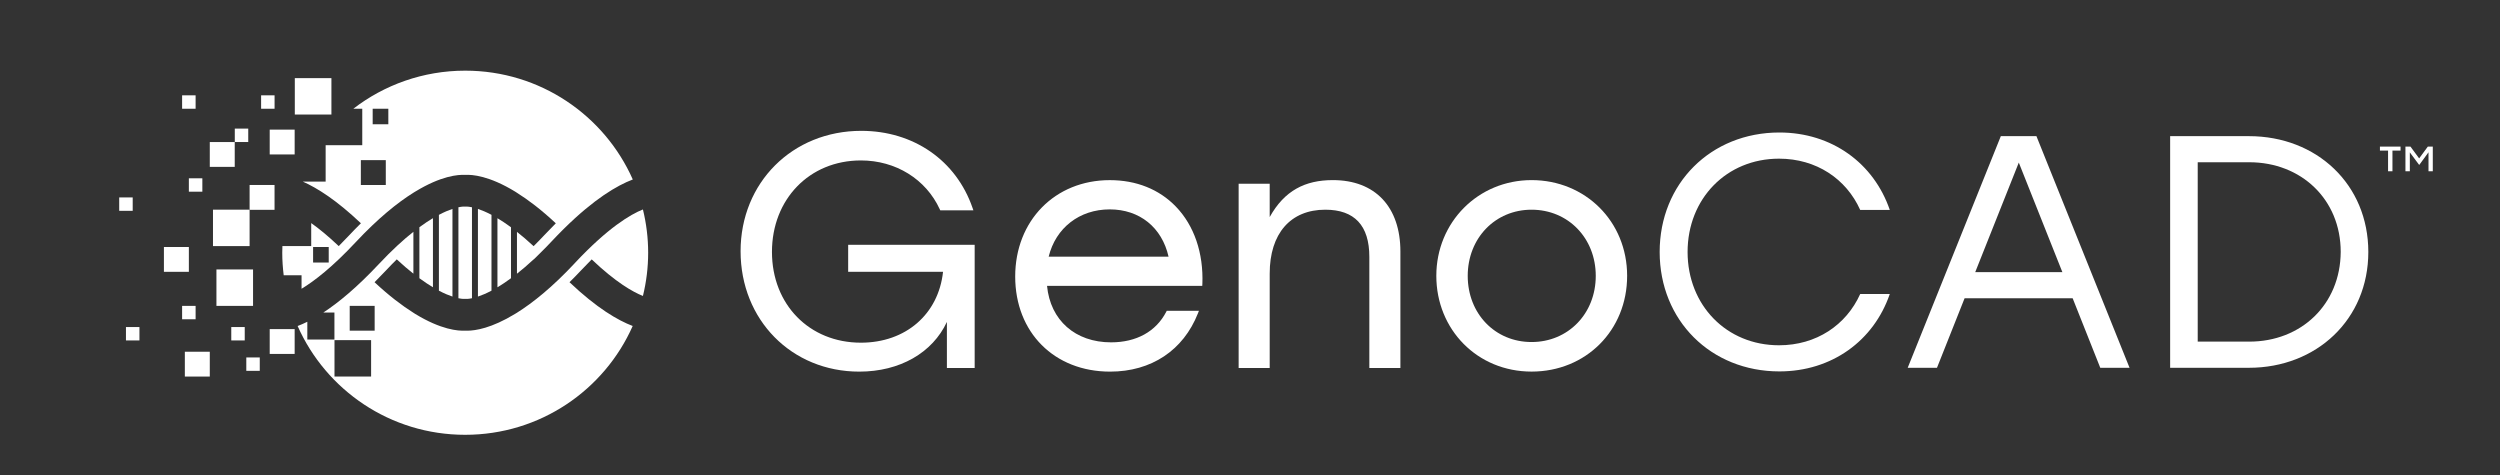
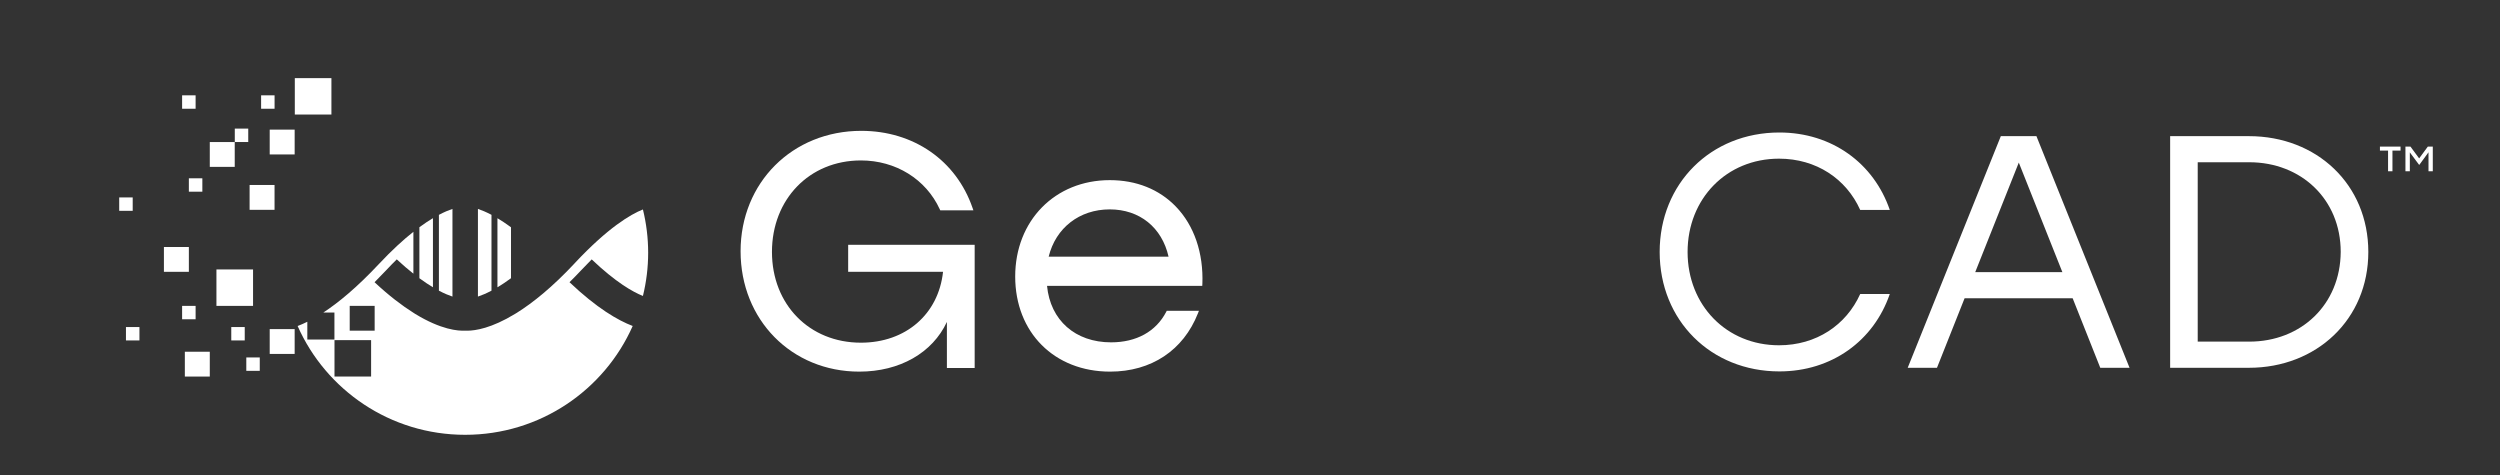
<svg xmlns="http://www.w3.org/2000/svg" overflow="hidden" xml:space="preserve" height="103" width="542">
  <rect width="100%" height="100%" fill="#333333" stroke="none" />
  <g transform="translate(-244 -217)">
    <g>
      <g>
        <g>
          <path transform="matrix(1.005 0 0 1 99.802 1.081)" fill-opacity="1" fill-rule="evenodd" fill="#FFFFFF" d="M326.448 268.996 326.448 274.843 346.915 274.843C345.926 284.054 338.854 290.213 329.196 290.213 318.077 290.213 310.009 281.936 310.009 270.532 310.009 259.128 318.077 250.702 329.196 250.702 336.709 250.702 343.226 254.763 346.211 261.294L346.319 261.524 353.466 261.524 353.283 261.003C349.75 250.696 340.546 244.286 329.271 244.286 314.429 244.286 303.241 255.508 303.241 270.39 303.241 285.273 314.246 296.487 328.844 296.487 337.588 296.487 344.634 292.413 347.747 285.713L347.747 295.702 353.737 295.702 353.737 268.996 326.455 268.996Z" />
          <path transform="matrix(1.005 0 0 1 99.802 1.081)" fill-opacity="1" fill-rule="evenodd" fill="#FFFFFF" d="M382.879 261.314C389.315 261.314 394.134 265.226 395.562 271.561L369.702 271.561C371.225 265.321 376.348 261.314 382.879 261.314ZM402.858 277.523C403.122 270.783 401.085 264.807 397.139 260.705 393.532 256.949 388.598 254.973 382.886 254.973 371.062 254.973 362.481 263.764 362.481 275.872 362.481 287.98 370.9 296.487 382.953 296.487 391.84 296.487 398.75 291.878 401.904 283.845L402.113 283.303 395.169 283.303 395.061 283.52C392.862 287.79 388.638 290.139 383.163 290.139 375.434 290.139 370.061 285.354 369.35 277.902L402.837 277.902 402.851 277.523Z" />
-           <path transform="matrix(1.005 0 0 1 99.802 1.081)" fill-opacity="1" fill-rule="evenodd" fill="#FFFFFF" d="M431.012 254.966C425.009 254.966 420.556 257.24 417.382 262.979L417.382 255.751 410.681 255.751 410.681 295.702 417.382 295.702 417.382 275.229C417.382 266.56 421.862 261.382 429.374 261.382 435.682 261.382 438.876 264.82 438.876 271.595L438.876 295.702 445.577 295.702 445.577 270.458C445.577 260.759 440.128 254.966 431.012 254.966" />
-           <path transform="matrix(1.005 0 0 1 99.802 1.081)" fill-opacity="1" fill-rule="evenodd" fill="#FFFFFF" d="M473.873 261.382C481.764 261.382 487.72 267.548 487.72 275.73 487.72 283.912 481.764 290.071 473.873 290.071 465.982 290.071 460.1 283.906 460.1 275.73 460.1 267.554 466.022 261.382 473.873 261.382M473.873 254.966C462.354 254.966 453.326 264.082 453.326 275.723 453.326 287.364 462.158 296.48 473.873 296.48 485.588 296.48 494.488 287.553 494.488 275.723 494.488 263.893 485.433 254.966 473.873 254.966" />
          <path transform="matrix(1.005 0 0 1 99.802 1.081)" fill-opacity="1" fill-rule="evenodd" fill="#FFFFFF" d="M214.975 232.855 207.077 232.855 207.077 240.754 214.975 240.754C214.975 240.754 214.975 232.855 214.975 232.855Z" />
          <path transform="matrix(1.005 0 0 1 99.802 1.081)" fill-opacity="1" fill-rule="nonzero" fill="#FFFFFF" d="M197.324 256.022 202.705 256.022 202.705 261.409 197.324 261.409Z" />
          <path transform="matrix(1.005 0 0 1 99.802 1.081)" fill-opacity="1" fill-rule="evenodd" fill="#FFFFFF" d="M183.355 297.556 188.736 297.556 188.736 292.176 183.355 292.176 183.355 297.556Z" />
          <path transform="matrix(1.005 0 0 1 99.802 1.081)" fill-opacity="1" fill-rule="evenodd" fill="#FFFFFF" d="M178.841 274.85 184.222 274.85 184.222 269.47 178.841 269.47 178.841 274.85Z" />
          <path transform="matrix(1.005 0 0 1 99.802 1.081)" fill-opacity="1" fill-rule="evenodd" fill="#FFFFFF" d="M194.123 246.709 197.033 246.709 197.033 243.799 194.13 243.799 194.13 246.709Z" />
          <path transform="matrix(1.005 0 0 1 99.802 1.081)" fill-opacity="1" fill-rule="evenodd" fill="#FFFFFF" d="M196.614 296.318 199.517 296.318 199.517 293.414 196.614 293.414 196.614 296.318Z" />
          <path transform="matrix(1.005 0 0 1 99.802 1.081)" fill-opacity="1" fill-rule="evenodd" fill="#FFFFFF" d="M233.952 265.186 233.952 276.238C235.014 277.023 235.989 277.672 236.876 278.2L236.876 263.216C235.989 263.751 235.014 264.394 233.952 265.179" />
-           <path transform="matrix(1.005 0 0 1 99.802 1.081)" fill-opacity="1" fill-rule="evenodd" fill="#FFFFFF" d="M244.28 260.712 243.332 260.712C243.163 260.719 242.831 260.759 242.371 260.854L242.371 280.576C242.892 280.684 243.244 280.711 243.386 280.718L244.334 280.718C244.503 280.704 244.828 280.677 245.295 280.576L245.295 260.854C244.774 260.746 244.422 260.719 244.28 260.712" />
          <path transform="matrix(1.005 0 0 1 99.802 1.081)" fill-opacity="1" fill-rule="evenodd" fill="#FFFFFF" d="M246.581 261.213 246.581 280.217C247.366 279.953 248.34 279.554 249.504 278.938L249.504 262.492C248.34 261.876 247.366 261.477 246.581 261.213" />
          <path transform="matrix(1.005 0 0 1 99.802 1.081)" fill-opacity="1" fill-rule="evenodd" fill="#FFFFFF" d="M250.79 278.207C251.677 277.672 252.658 277.023 253.714 276.238L253.714 265.192C252.652 264.407 251.677 263.758 250.79 263.23L250.79 278.214Z" />
          <path transform="matrix(1.005 0 0 1 99.802 1.081)" fill-opacity="1" fill-rule="evenodd" fill="#FFFFFF" d="M238.162 262.499 238.162 278.938C239.326 279.554 240.3 279.953 241.085 280.217L241.085 261.213C240.3 261.477 239.326 261.876 238.162 262.499" />
          <path transform="matrix(1.005 0 0 1 99.802 1.081)" fill-opacity="1" fill-rule="evenodd" fill="#FFFFFF" d="M218.92 287.614 224.301 287.614 224.301 282.234 218.92 282.234 218.92 287.614ZM215.638 297.556 223.536 297.556 223.536 289.658 215.638 289.658 215.638 297.556ZM267.453 272.996C262.614 278.193 258.452 281.544 254.993 283.723L254.594 283.966C249.518 287.08 246.026 287.608 244.3 287.614 244.124 287.614 243.968 287.614 243.826 287.601 242.317 287.689 238.656 287.418 233.045 283.973L232.659 283.723C230.216 282.18 227.428 280.061 224.281 277.104 225.086 276.298 225.905 275.446 226.758 274.539 227.556 273.679 228.328 272.887 229.072 272.15 230.351 273.348 231.543 274.363 232.659 275.249L232.659 266.174C230.494 267.893 228.023 270.153 225.242 273.131 220.511 278.207 216.511 281.523 213.222 283.682L215.624 283.682 215.624 289.53 209.777 289.53 209.777 285.679C209.026 286.051 208.329 286.356 207.686 286.599 213.804 300.487 227.678 310.185 243.826 310.185 259.974 310.185 273.855 300.48 279.967 286.592 276.745 285.361 272.217 282.714 266.336 277.104 267.189 276.258 268.062 275.358 268.962 274.397 269.713 273.591 270.431 272.854 271.121 272.157 276.339 277.138 279.994 279.209 282.173 280.082 282.904 277.077 283.303 273.943 283.303 270.708 283.303 267.473 282.904 264.34 282.173 261.328 279.513 262.391 274.647 265.26 267.446 272.989Z" />
-           <path transform="matrix(1.005 0 0 1 99.802 1.081)" fill-opacity="1" fill-rule="evenodd" fill="#FFFFFF" d="M211.022 272.84 214.393 272.84 214.393 269.47 211.022 269.47 211.022 272.84ZM221.323 256.022 226.704 256.022 226.704 250.641 221.323 250.641 221.323 256.022ZM223.875 242.865 227.252 242.865 227.252 239.488 223.875 239.488 223.875 242.865ZM208.511 278.539C211.307 276.84 215.198 273.815 220.206 268.434 225.039 263.243 229.208 259.873 232.666 257.7L233.052 257.464C238.662 254.019 242.331 253.748 243.833 253.836 245.342 253.741 249.004 254.019 254.614 257.464L255 257.714C257.443 259.257 260.238 261.375 263.379 264.333 262.573 265.138 261.754 265.991 260.902 266.898 260.103 267.757 259.331 268.549 258.587 269.287 257.308 268.089 256.117 267.074 255 266.187L255 275.263C256.123 274.37 257.321 273.348 258.607 272.143L258.628 272.157 259.988 270.81C260.38 270.424 260.773 270.025 261.179 269.612 261.213 269.578 261.247 269.544 261.281 269.51 261.653 269.125 262.039 268.725 262.424 268.306 262.837 267.866 263.243 267.439 263.643 267.02 264.035 266.607 264.434 266.201 264.847 265.795L265.138 265.504C271.608 259.081 276.549 256.144 279.987 254.831 273.869 240.943 259.995 231.238 243.847 231.238 234.751 231.238 226.372 234.324 219.699 239.495L221.628 239.495 221.628 247.393 213.729 247.393 213.729 255.291 208.802 255.291C211.929 256.678 216.098 259.331 221.337 264.326 220.484 265.172 219.604 266.072 218.711 267.033 217.959 267.839 217.242 268.583 216.552 269.273 214.284 267.108 212.308 265.49 210.616 264.286L210.616 269.273 204.403 269.273C204.383 269.754 204.37 270.234 204.37 270.722 204.37 272.373 204.485 273.997 204.681 275.601L208.532 275.601 208.532 278.552Z" />
-           <path transform="matrix(1.005 0 0 1 99.802 1.081)" fill-opacity="1" fill-rule="evenodd" fill="#FFFFFF" d="M189.426 261.375 189.426 269.273 197.324 269.273 197.324 261.375 189.426 261.375Z" />
          <path transform="matrix(1.005 0 0 1 99.802 1.081)" fill-opacity="1" fill-rule="evenodd" fill="#FFFFFF" d="M190.171 282.234 198.069 282.234 198.069 274.336 190.171 274.336 190.171 282.234Z" />
          <path transform="matrix(1.005 0 0 1 99.802 1.081)" fill-opacity="1" fill-rule="evenodd" fill="#FFFFFF" d="M201.662 244.022 201.662 249.403 205.818 249.403 207.043 249.403 207.043 247.386 207.043 244.022 201.662 244.022Z" />
          <path transform="matrix(1.005 0 0 1 99.802 1.081)" fill-opacity="1" fill-rule="evenodd" fill="#FFFFFF" d="M188.736 252.097 194.116 252.097 194.116 246.716 188.736 246.716 188.736 252.097Z" />
          <path transform="matrix(1.005 0 0 1 99.802 1.081)" fill-opacity="1" fill-rule="evenodd" fill="#FFFFFF" d="M182.766 285.137 185.677 285.137 185.677 282.234 182.766 282.234 182.766 285.137Z" />
          <path transform="matrix(1.005 0 0 1 99.802 1.081)" fill-opacity="1" fill-rule="evenodd" fill="#FFFFFF" d="M193.372 289.726 196.275 289.726 196.275 286.823 193.372 286.823 193.372 289.726Z" />
          <path transform="matrix(1.005 0 0 1 99.802 1.081)" fill-opacity="1" fill-rule="evenodd" fill="#FFFFFF" d="M170.652 289.726 173.562 289.726 173.562 286.823 170.652 286.823 170.652 289.726Z" />
          <path transform="matrix(1.005 0 0 1 99.802 1.081)" fill-opacity="1" fill-rule="evenodd" fill="#FFFFFF" d="M169.197 261.626 172.107 261.626 172.107 258.722 169.197 258.722 169.197 261.626Z" />
          <path transform="matrix(1.005 0 0 1 99.802 1.081)" fill-opacity="1" fill-rule="evenodd" fill="#FFFFFF" d="M184.222 257.477 187.132 257.477 187.132 254.574 184.222 254.574 184.222 257.477Z" />
          <path transform="matrix(1.005 0 0 1 99.802 1.081)" fill-opacity="1" fill-rule="nonzero" fill="#FFFFFF" d="M201.662 287.269 207.043 287.269 207.043 292.65 201.662 292.65Z" />
          <path transform="matrix(1.005 0 0 1 99.802 1.081)" fill-opacity="1" fill-rule="evenodd" fill="#FFFFFF" d="M182.766 239.495 185.677 239.495 185.677 236.585 182.766 236.585 182.766 239.495Z" />
          <path transform="matrix(1.005 0 0 1 99.802 1.081)" fill-opacity="1" fill-rule="evenodd" fill="#FFFFFF" d="M199.801 239.495 202.711 239.495 202.711 236.585 199.808 236.585 199.808 239.495Z" />
          <path transform="matrix(1.005 0 0 1 99.802 1.081)" fill-opacity="1" fill-rule="nonzero" fill="#FFFFFF" d="M501.506 270.546C501.506 255.697 512.552 244.645 527.333 244.645 538.669 244.645 547.704 251.318 551.149 261.436L544.767 261.436C541.755 254.695 535.298 250.317 527.258 250.317 515.922 250.317 507.53 259 507.53 270.546 507.53 282.092 515.922 290.775 527.258 290.775 535.292 290.775 541.748 286.396 544.767 279.655L551.149 279.655C547.704 289.773 538.669 296.44 527.333 296.44 512.552 296.44 501.506 285.395 501.506 270.539Z" />
          <path transform="matrix(1.005 0 0 1 99.802 1.081)" fill-opacity="1" fill-rule="nonzero" fill="#FFFFFF" d="M575.107 245.437 582.782 245.437 602.869 295.655 596.554 295.655 590.599 280.589 567.283 280.589 561.328 295.655 555.013 295.655 575.1 245.437ZM588.379 274.918 578.978 251.169 569.578 274.918 588.372 274.918Z" />
          <path transform="matrix(1.005 0 0 1 99.802 1.081)" fill-opacity="1" fill-rule="nonzero" fill="#FFFFFF" d="M611.626 245.437 628.627 245.437C643.259 245.437 654.379 255.914 654.379 270.546 654.379 285.178 643.185 295.655 628.627 295.655L611.626 295.655 611.626 245.437ZM628.695 289.983C639.889 289.983 648.349 281.95 648.423 270.539 648.423 259.135 639.889 251.095 628.695 251.095L617.575 251.095 617.575 289.976 628.695 289.976Z" />
          <path transform="matrix(1.005 0 0 1 99.802 1.081)" fill-opacity="1" fill-rule="nonzero" fill="#FFFFFF" d="M661.336 248.571 659.584 248.571 659.584 253.051 658.636 253.051 658.636 248.571 656.883 248.571 656.883 247.697 661.33 247.697 661.33 248.571ZM668.287 253.051 667.36 253.051 667.36 248.936 665.384 251.65 665.329 251.65 663.333 248.956 663.333 253.051 662.385 253.051 662.385 247.697 663.468 247.697 665.343 250.256 667.218 247.697 668.287 247.697 668.287 253.051Z" />
        </g>
      </g>
    </g>
  </g>
</svg>